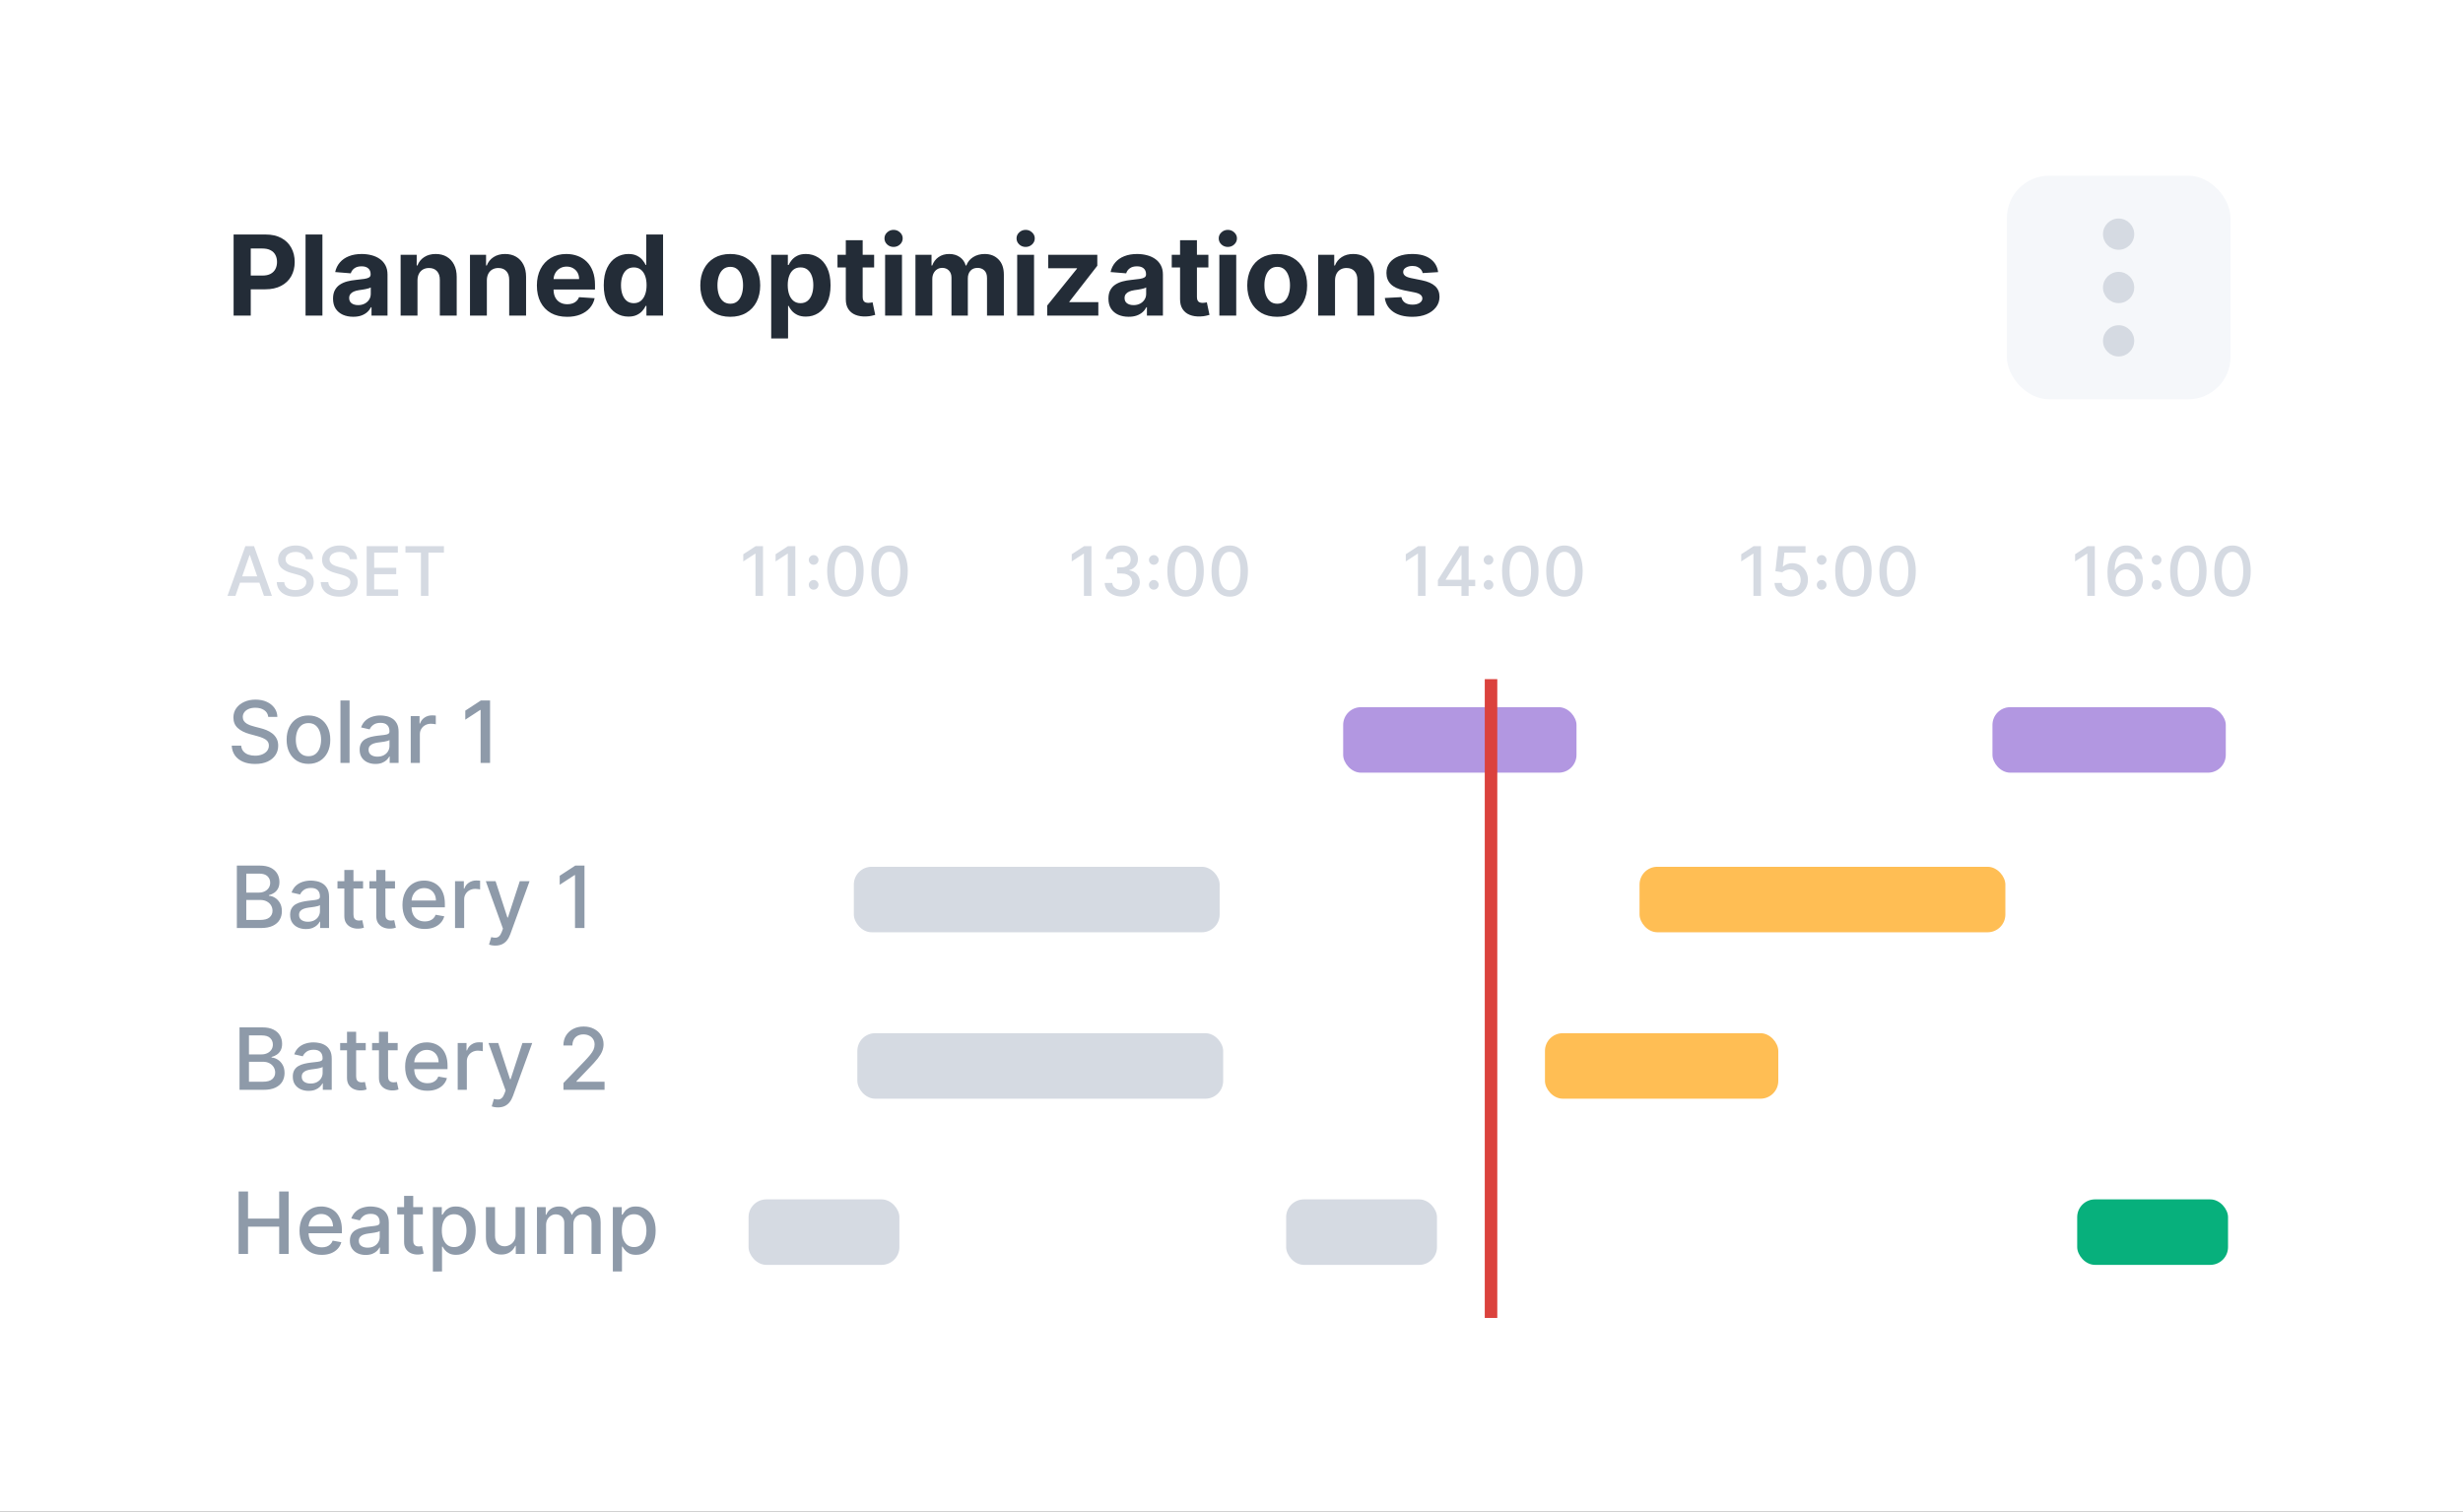
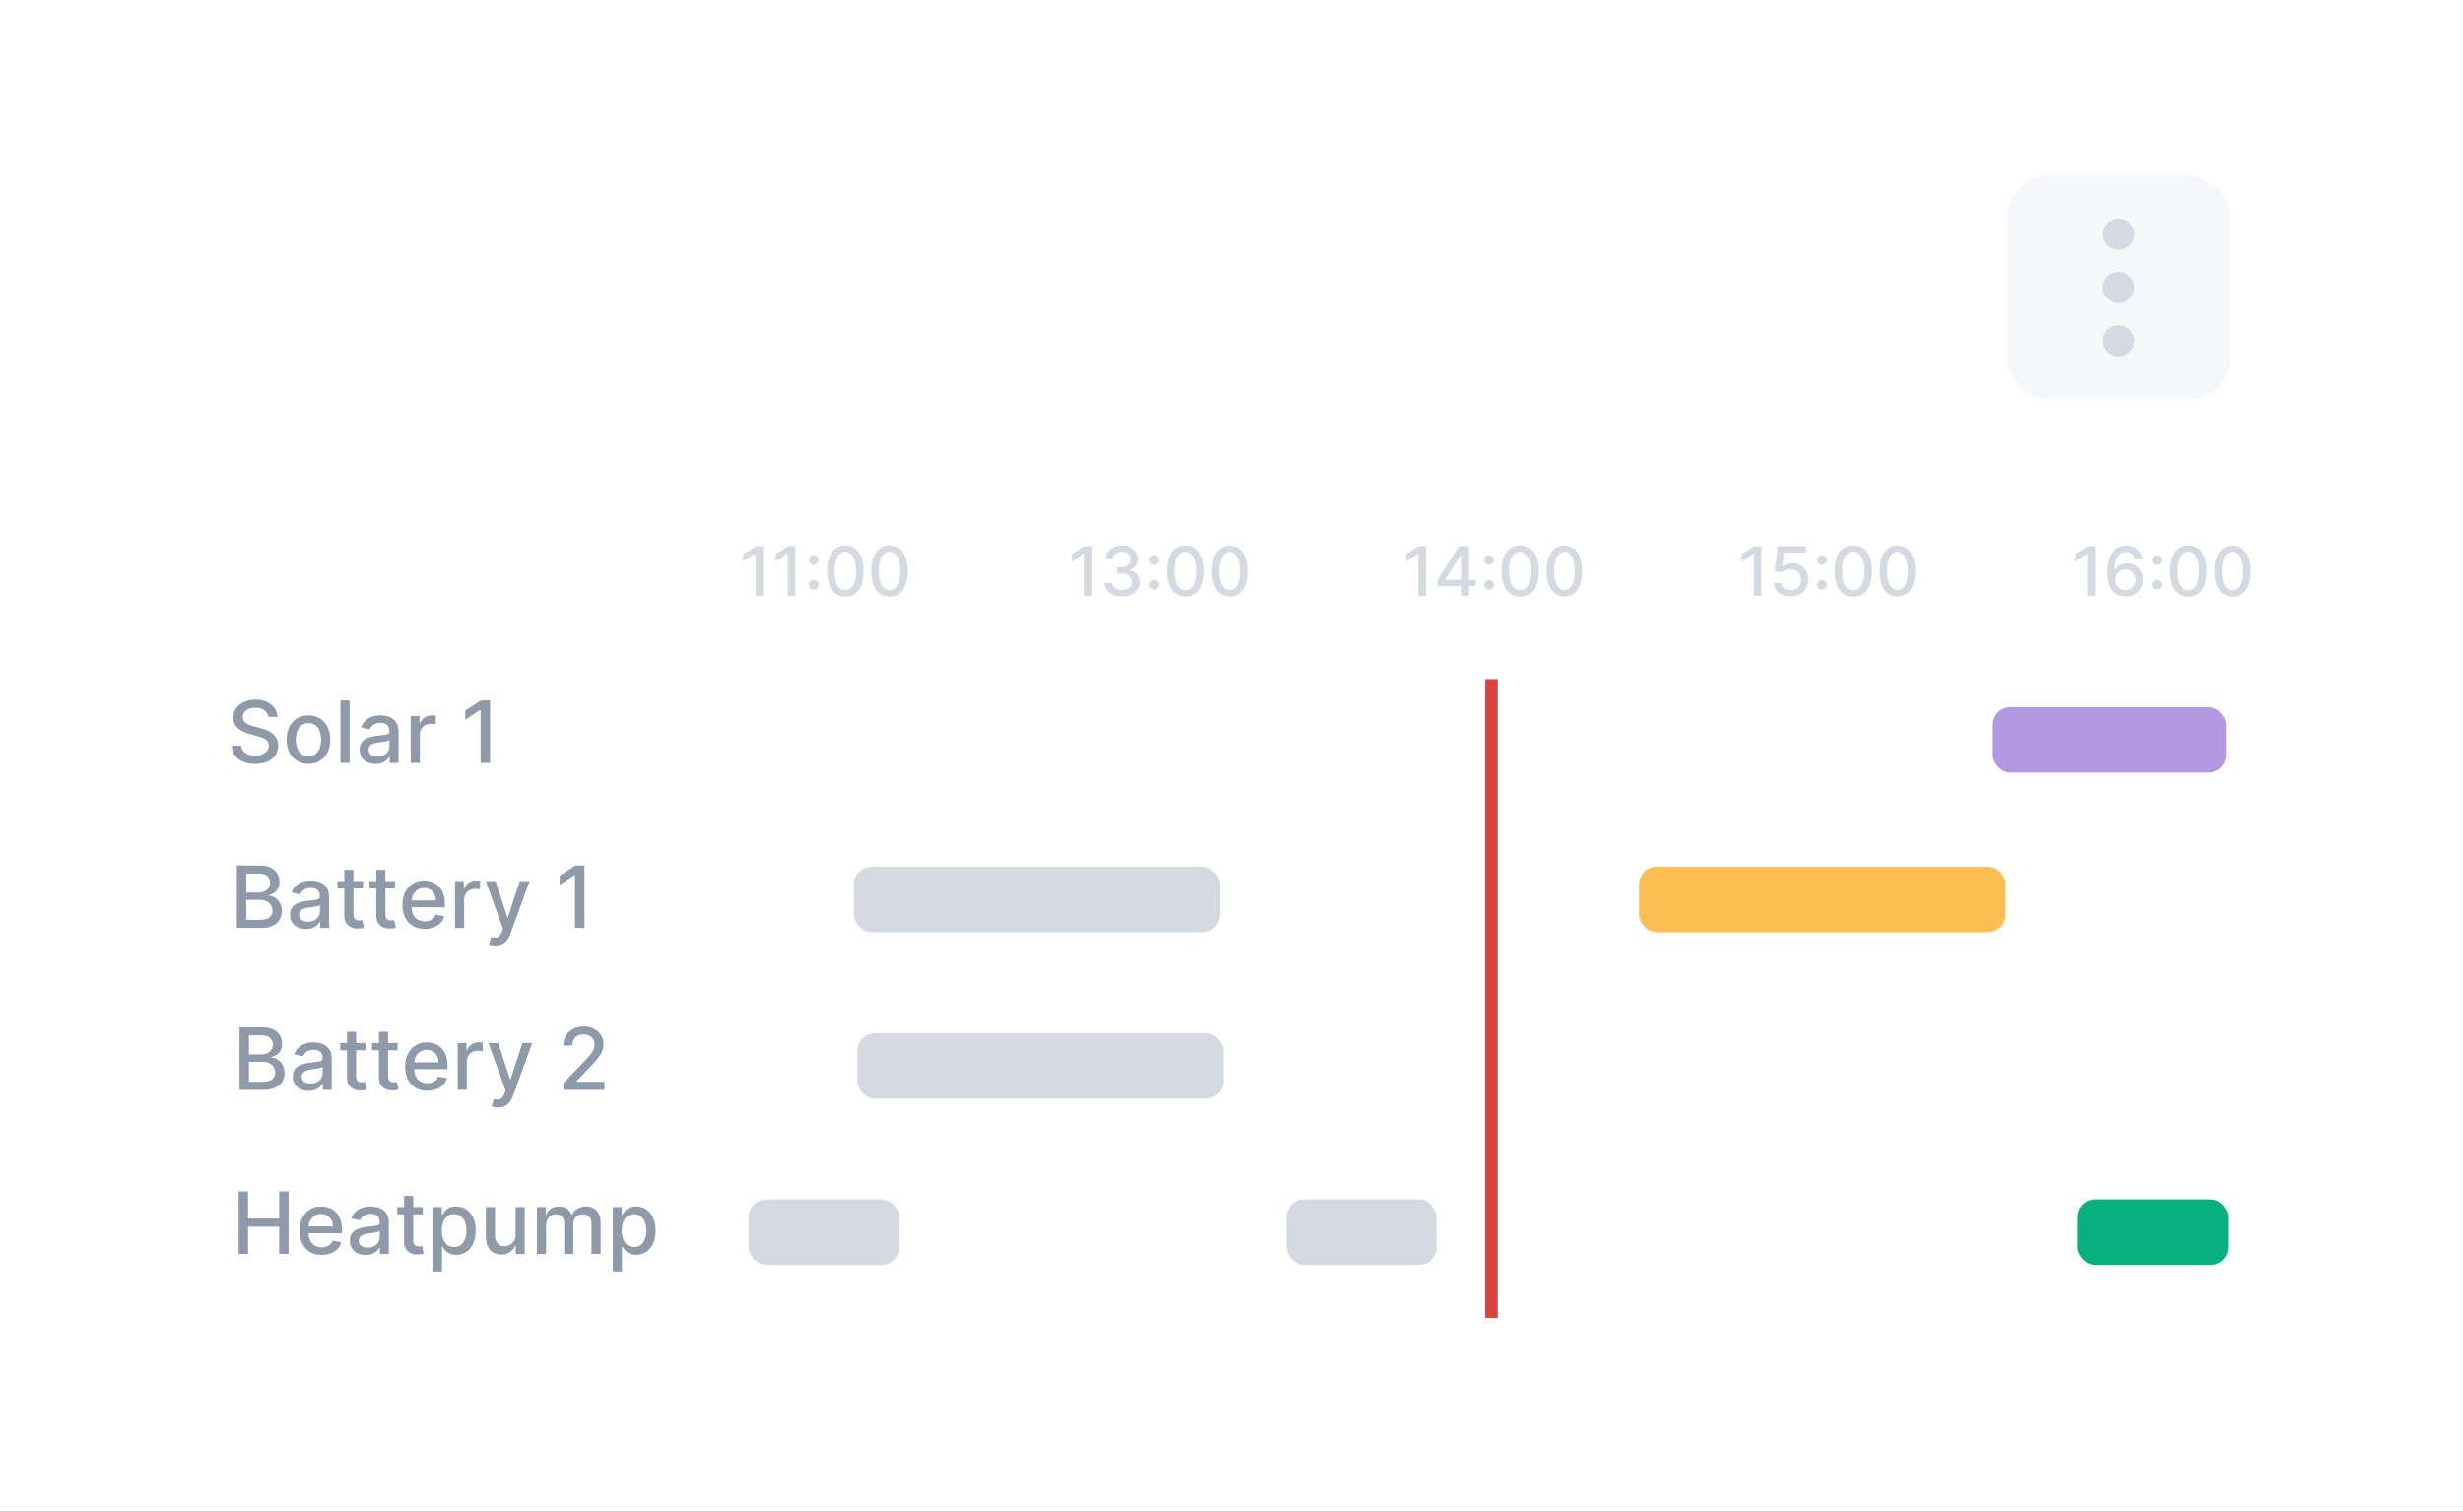
<svg xmlns="http://www.w3.org/2000/svg" width="295.01mm" height="181.1mm" version="1.1" viewBox="0 0 295.01 181.1">
  <rect x="0" y="0" width="295.01" height="181.1" fill="#333333" stroke="none" />
  <g transform="translate(-436.03 158.49)">
    <rect transform="rotate(90)" x="-158.49" y="-731.04" width="181.1" height="295.01" ry="0" fill="#fff" fill-opacity=".999" fill-rule="evenodd" stop-color="#000000" style="-inkscape-stroke:none;font-variation-settings:normal;paint-order:stroke markers fill" />
    <g stroke-width=".265">
-       <path d="m464.01-120.68v-9.717h3.834q1.106 0 1.884 0.422 0.778 0.418 1.186 1.163 0.413 0.74 0.413 1.708t-0.418 1.708-1.21 1.153q-0.788 0.413-1.907 0.413h-2.444v-1.647h2.111q0.593 0 0.977-0.204 0.389-0.209 0.579-0.574 0.195-0.37 0.195-0.849 0-0.484-0.195-0.845-0.19-0.365-0.579-0.565-0.389-0.204-0.987-0.204h-1.385v8.038zm10.638-9.717v9.717h-2.021v-9.717zm3.692 9.855q-0.698 0-1.243-0.242-0.546-0.247-0.864-0.726-0.313-0.484-0.313-1.205 0-0.607 0.223-1.02 0.223-0.413 0.607-0.664 0.384-0.251 0.873-0.38 0.493-0.128 1.034-0.18 0.636-0.066 1.025-0.123 0.389-0.062 0.565-0.18 0.176-0.119 0.176-0.351v-0.029q0-0.451-0.285-0.698-0.28-0.247-0.797-0.247-0.546 0-0.868 0.242-0.323 0.237-0.427 0.598l-1.869-0.152q0.142-0.664 0.56-1.148 0.418-0.489 1.077-0.75 0.664-0.266 1.537-0.266 0.607 0 1.163 0.142 0.56 0.142 0.992 0.441 0.437 0.299 0.688 0.769 0.251 0.465 0.251 1.115v4.916h-1.917v-1.011h-0.057q-0.176 0.342-0.47 0.603-0.294 0.256-0.707 0.403-0.413 0.142-0.954 0.142zm0.579-1.395q0.446 0 0.788-0.176 0.342-0.18 0.536-0.484 0.195-0.304 0.195-0.688v-0.773q-0.095 0.062-0.261 0.114-0.161 0.047-0.365 0.09-0.204 0.038-0.408 0.071-0.204 0.029-0.37 0.052-0.356 0.052-0.622 0.166-0.266 0.114-0.413 0.308-0.147 0.19-0.147 0.474 0 0.413 0.299 0.631 0.304 0.214 0.769 0.214zm7.117-2.956v4.213h-2.021v-7.288h1.926v1.286h0.085q0.242-0.636 0.811-1.006 0.569-0.375 1.381-0.375 0.759 0 1.324 0.332 0.565 0.332 0.878 0.949 0.313 0.612 0.313 1.461v4.641h-2.021v-4.28q5e-3 -0.669-0.342-1.044-0.346-0.38-0.954-0.38-0.408 0-0.721 0.176-0.308 0.176-0.484 0.512-0.171 0.332-0.176 0.802zm8.308 0v4.213h-2.021v-7.288h1.926v1.286h0.085q0.242-0.636 0.811-1.006 0.569-0.375 1.381-0.375 0.759 0 1.324 0.332 0.565 0.332 0.878 0.949 0.313 0.612 0.313 1.461v4.641h-2.021v-4.28q5e-3 -0.669-0.342-1.044-0.346-0.38-0.954-0.38-0.408 0-0.721 0.176-0.308 0.176-0.484 0.512-0.171 0.332-0.176 0.802zm9.608 4.356q-1.125 0-1.936-0.456-0.807-0.46-1.243-1.3-0.437-0.845-0.437-1.998 0-1.125 0.437-1.974 0.437-0.849 1.229-1.324 0.797-0.474 1.869-0.474 0.721 0 1.343 0.233 0.626 0.228 1.091 0.688 0.47 0.46 0.731 1.158 0.261 0.693 0.261 1.623v0.555h-6.154v-1.253h4.251q0-0.437-0.19-0.773-0.19-0.337-0.527-0.527-0.332-0.195-0.773-0.195-0.46 0-0.816 0.214-0.351 0.209-0.55 0.565-0.199 0.351-0.204 0.783v1.191q0 0.541 0.199 0.935 0.204 0.394 0.574 0.607t0.878 0.214q0.337 0 0.617-0.095t0.479-0.285q0.199-0.19 0.304-0.465l1.869 0.123q-0.142 0.674-0.584 1.177-0.437 0.498-1.129 0.778-0.688 0.275-1.589 0.275zm7.35-0.024q-0.83 0-1.504-0.427-0.669-0.432-1.063-1.267-0.389-0.84-0.389-2.059 0-1.253 0.403-2.083 0.403-0.835 1.072-1.248 0.674-0.418 1.476-0.418 0.612 0 1.02 0.209 0.413 0.204 0.664 0.512 0.256 0.304 0.389 0.598h0.062v-3.654h2.017v9.717h-1.993v-1.167h-0.085q-0.142 0.304-0.403 0.603-0.256 0.294-0.669 0.489-0.408 0.195-0.996 0.195zm0.641-1.609q0.489 0 0.826-0.266 0.342-0.27 0.522-0.754 0.185-0.484 0.185-1.134t-0.18-1.129q-0.18-0.479-0.522-0.74-0.342-0.261-0.83-0.261-0.498 0-0.84 0.27-0.342 0.27-0.517 0.75t-0.176 1.11q0 0.636 0.176 1.125 0.18 0.484 0.517 0.759 0.342 0.27 0.84 0.27zm11.554 1.632q-1.106 0-1.912-0.47-0.802-0.474-1.238-1.319-0.437-0.849-0.437-1.969 0-1.129 0.437-1.974 0.437-0.849 1.238-1.319 0.807-0.474 1.912-0.474t1.907 0.474q0.807 0.47 1.243 1.319 0.437 0.845 0.437 1.974 0 1.12-0.437 1.969-0.437 0.845-1.243 1.319-0.802 0.47-1.907 0.47zm9e-3 -1.566q0.503 0 0.84-0.285 0.337-0.289 0.508-0.788 0.176-0.498 0.176-1.134 0-0.636-0.176-1.134-0.171-0.498-0.508-0.788-0.337-0.289-0.84-0.289-0.508 0-0.854 0.289-0.342 0.289-0.517 0.788-0.171 0.498-0.171 1.134 0 0.636 0.171 1.134 0.176 0.498 0.517 0.788 0.346 0.285 0.854 0.285zm4.897 4.157v-10.021h1.993v1.224h0.09q0.133-0.294 0.384-0.598 0.256-0.308 0.664-0.512 0.413-0.209 1.025-0.209 0.797 0 1.471 0.418 0.674 0.413 1.077 1.248 0.403 0.83 0.403 2.083 0 1.219-0.394 2.059-0.389 0.835-1.063 1.267-0.669 0.427-1.499 0.427-0.588 0-1.001-0.195-0.408-0.195-0.669-0.489-0.261-0.299-0.399-0.603h-0.062v3.9zm1.979-6.377q0 0.65 0.18 1.134 0.18 0.484 0.522 0.754 0.342 0.266 0.83 0.266 0.493 0 0.835-0.27 0.342-0.275 0.517-0.759 0.18-0.489 0.18-1.125 0-0.631-0.176-1.11t-0.517-0.75-0.84-0.27q-0.493 0-0.835 0.261-0.337 0.261-0.517 0.74-0.18 0.479-0.18 1.129zm10.349-3.644v1.518h-4.389v-1.518zm-3.393-1.746h2.021v6.795q0 0.28 0.085 0.437 0.085 0.152 0.237 0.214 0.157 0.062 0.361 0.062 0.142 0 0.285-0.024 0.142-0.029 0.218-0.043l0.318 1.504q-0.152 0.047-0.427 0.109-0.275 0.066-0.669 0.081-0.731 0.029-1.281-0.195-0.546-0.223-0.849-0.693-0.304-0.47-0.299-1.186zm4.707 9.034v-7.288h2.021v7.288zm1.015-8.228q-0.451 0-0.773-0.299-0.318-0.304-0.318-0.726 0-0.418 0.318-0.716 0.323-0.304 0.773-0.304 0.451 0 0.769 0.304 0.323 0.299 0.323 0.716 0 0.422-0.323 0.726-0.318 0.299-0.769 0.299zm2.619 8.228v-7.288h1.926v1.286h0.085q0.228-0.641 0.759-1.011 0.531-0.37 1.272-0.37 0.75 0 1.276 0.375 0.527 0.37 0.702 1.006h0.076q0.223-0.626 0.807-1.001 0.588-0.38 1.39-0.38 1.02 0 1.656 0.65 0.641 0.645 0.641 1.831v4.902h-2.017v-4.503q0-0.607-0.323-0.911t-0.807-0.304q-0.55 0-0.859 0.351-0.308 0.346-0.308 0.916v4.451h-1.96v-4.546q0-0.536-0.308-0.854-0.304-0.318-0.802-0.318-0.337 0-0.607 0.171-0.266 0.166-0.422 0.47-0.157 0.299-0.157 0.702v4.375zm12.185 0v-7.288h2.021v7.288zm1.015-8.228q-0.451 0-0.773-0.299-0.318-0.304-0.318-0.726 0-0.418 0.318-0.716 0.323-0.304 0.773-0.304 0.451 0 0.769 0.304 0.323 0.299 0.323 0.716 0 0.422-0.323 0.726-0.318 0.299-0.769 0.299zm2.581 8.228v-1.205l3.568-4.418v-0.052h-3.445v-1.613h5.879v1.314l-3.35 4.308v0.052h3.473v1.613zm9.755 0.138q-0.698 0-1.243-0.242-0.546-0.247-0.864-0.726-0.313-0.484-0.313-1.205 0-0.607 0.223-1.02 0.223-0.413 0.607-0.664 0.384-0.251 0.873-0.38 0.493-0.128 1.034-0.18 0.636-0.066 1.025-0.123 0.389-0.062 0.565-0.18 0.176-0.119 0.176-0.351v-0.029q0-0.451-0.285-0.698-0.28-0.247-0.797-0.247-0.546 0-0.868 0.242-0.323 0.237-0.427 0.598l-1.869-0.152q0.142-0.664 0.56-1.148 0.418-0.489 1.077-0.75 0.664-0.266 1.537-0.266 0.607 0 1.163 0.142 0.56 0.142 0.992 0.441 0.437 0.299 0.688 0.769 0.251 0.465 0.251 1.115v4.916h-1.917v-1.011h-0.057q-0.176 0.342-0.47 0.603-0.294 0.256-0.707 0.403-0.413 0.142-0.954 0.142zm0.579-1.395q0.446 0 0.788-0.176 0.342-0.18 0.536-0.484 0.195-0.304 0.195-0.688v-0.773q-0.095 0.062-0.261 0.114-0.161 0.047-0.365 0.09-0.204 0.038-0.408 0.071-0.204 0.029-0.37 0.052-0.356 0.052-0.622 0.166t-0.413 0.308q-0.147 0.19-0.147 0.474 0 0.413 0.299 0.631 0.304 0.214 0.769 0.214zm8.973-6.031v1.518h-4.389v-1.518zm-3.393-1.746h2.021v6.795q0 0.28 0.085 0.437 0.085 0.152 0.237 0.214 0.157 0.062 0.361 0.062 0.142 0 0.285-0.024 0.142-0.029 0.218-0.043l0.318 1.504q-0.152 0.047-0.427 0.109-0.275 0.066-0.669 0.081-0.731 0.029-1.281-0.195-0.546-0.223-0.849-0.693-0.304-0.47-0.299-1.186zm4.707 9.034v-7.288h2.021v7.288zm1.015-8.228q-0.451 0-0.773-0.299-0.318-0.304-0.318-0.726 0-0.418 0.318-0.716 0.323-0.304 0.773-0.304 0.451 0 0.769 0.304 0.323 0.299 0.323 0.716 0 0.422-0.323 0.726-0.318 0.299-0.769 0.299zm5.912 8.37q-1.106 0-1.912-0.47-0.802-0.474-1.238-1.319-0.437-0.849-0.437-1.969 0-1.129 0.437-1.974 0.437-0.849 1.238-1.319 0.807-0.474 1.912-0.474 1.106 0 1.907 0.474 0.807 0.47 1.243 1.319 0.437 0.845 0.437 1.974 0 1.12-0.437 1.969-0.437 0.845-1.243 1.319-0.802 0.47-1.907 0.47zm9e-3 -1.566q0.503 0 0.84-0.285 0.337-0.289 0.508-0.788 0.176-0.498 0.176-1.134 0-0.636-0.176-1.134-0.171-0.498-0.508-0.788t-0.84-0.289q-0.508 0-0.854 0.289-0.342 0.289-0.517 0.788-0.171 0.498-0.171 1.134 0 0.636 0.171 1.134 0.176 0.498 0.517 0.788 0.346 0.285 0.854 0.285zm6.918-2.79v4.213h-2.021v-7.288h1.926v1.286h0.085q0.242-0.636 0.811-1.006 0.569-0.375 1.381-0.375 0.759 0 1.324 0.332 0.565 0.332 0.878 0.949 0.313 0.612 0.313 1.461v4.641h-2.02v-4.28q5e-3 -0.669-0.342-1.044-0.346-0.38-0.954-0.38-0.408 0-0.721 0.176-0.308 0.176-0.484 0.512-0.171 0.332-0.176 0.802zm12.351-0.996-1.851 0.114q-0.047-0.237-0.204-0.427-0.157-0.195-0.413-0.308-0.251-0.119-0.603-0.119-0.47 0-0.792 0.199-0.323 0.195-0.323 0.522 0 0.261 0.209 0.441 0.209 0.18 0.716 0.289l1.319 0.266q1.063 0.218 1.585 0.702t0.522 1.272q0 0.716-0.422 1.257-0.418 0.541-1.148 0.845-0.726 0.299-1.675 0.299-1.447 0-2.306-0.603-0.854-0.607-1.001-1.651l1.988-0.104q0.09 0.441 0.437 0.674 0.346 0.228 0.887 0.228 0.531 0 0.854-0.204 0.327-0.209 0.332-0.536-5e-3 -0.275-0.233-0.451-0.228-0.18-0.702-0.275l-1.262-0.251q-1.068-0.214-1.589-0.74-0.517-0.527-0.517-1.343 0-0.702 0.38-1.21 0.384-0.508 1.077-0.783 0.698-0.275 1.632-0.275 1.381 0 2.173 0.584 0.797 0.584 0.93 1.589z" fill="#232c37" aria-label="Planned optimizations" />
      <path d="m468.16-72.61q-0.059-0.519-0.482-0.804-0.424-0.289-1.067-0.289-0.46 0-0.796 0.146-0.336 0.142-0.522 0.395-0.183 0.248-0.183 0.566 0 0.267 0.124 0.46 0.128 0.194 0.332 0.325 0.208 0.128 0.446 0.216 0.237 0.084 0.457 0.139l0.731 0.19q0.358 0.088 0.734 0.237 0.376 0.15 0.698 0.395 0.322 0.245 0.519 0.606 0.201 0.362 0.201 0.866 0 0.636-0.329 1.129-0.325 0.493-0.946 0.778-0.617 0.285-1.494 0.285-0.84 0-1.454-0.267-0.614-0.267-0.961-0.756-0.347-0.493-0.384-1.169h1.133q0.033 0.406 0.263 0.676 0.234 0.267 0.596 0.398 0.365 0.128 0.8 0.128 0.479 0 0.851-0.15 0.376-0.153 0.592-0.424 0.216-0.274 0.216-0.639 0-0.332-0.19-0.544-0.186-0.212-0.508-0.351-0.318-0.139-0.72-0.245l-0.884-0.241q-0.899-0.245-1.425-0.72-0.522-0.475-0.522-1.257 0-0.647 0.351-1.129 0.351-0.482 0.95-0.749 0.599-0.27 1.352-0.27 0.76 0 1.341 0.267 0.585 0.267 0.921 0.734 0.336 0.464 0.351 1.067zm4.815 5.63q-0.789 0-1.377-0.362-0.588-0.362-0.913-1.012-0.325-0.65-0.325-1.52 0-0.873 0.325-1.527 0.325-0.654 0.913-1.016 0.588-0.362 1.377-0.362 0.789 0 1.377 0.362 0.588 0.362 0.913 1.016 0.325 0.654 0.325 1.527 0 0.87-0.325 1.52-0.325 0.65-0.913 1.012-0.588 0.362-1.377 0.362zm4e-3 -0.917q0.511 0 0.848-0.27t0.497-0.72q0.164-0.449 0.164-0.99 0-0.537-0.164-0.986-0.161-0.453-0.497-0.727t-0.848-0.274q-0.515 0-0.855 0.274-0.336 0.274-0.501 0.727-0.161 0.449-0.161 0.986 0 0.541 0.161 0.99 0.164 0.449 0.501 0.72 0.34 0.27 0.855 0.27zm4.921-6.678v7.482h-1.092v-7.482zm3.102 7.606q-0.533 0-0.964-0.197-0.431-0.201-0.683-0.581-0.248-0.38-0.248-0.932 0-0.475 0.183-0.782 0.183-0.307 0.493-0.486 0.311-0.179 0.694-0.27 0.384-0.091 0.782-0.139 0.504-0.058 0.818-0.095 0.314-0.04 0.457-0.128 0.142-0.088 0.142-0.285v-0.026q0-0.479-0.27-0.742-0.267-0.263-0.796-0.263-0.552 0-0.87 0.245-0.314 0.241-0.435 0.537l-1.027-0.234q0.183-0.511 0.533-0.826 0.354-0.318 0.815-0.46 0.46-0.146 0.968-0.146 0.336 0 0.712 0.08 0.38 0.077 0.709 0.285 0.332 0.208 0.544 0.596 0.212 0.384 0.212 0.997v3.726h-1.067v-0.767h-0.044q-0.106 0.212-0.318 0.416-0.212 0.205-0.544 0.34-0.332 0.135-0.796 0.135zm0.237-0.877q0.453 0 0.775-0.179 0.325-0.179 0.493-0.468 0.172-0.292 0.172-0.625v-0.723q-0.059 0.058-0.227 0.11-0.164 0.047-0.376 0.084-0.212 0.033-0.413 0.062-0.201 0.026-0.336 0.044-0.318 0.04-0.581 0.135-0.259 0.095-0.416 0.274-0.153 0.175-0.153 0.468 0 0.406 0.3 0.614 0.3 0.205 0.764 0.205zm3.986 0.753v-5.612h1.056v0.891h0.058q0.153-0.453 0.541-0.712 0.391-0.263 0.884-0.263 0.102 0 0.241 0.007 0.142 0.007 0.223 0.018v1.045q-0.066-0.018-0.234-0.04-0.168-0.026-0.336-0.026-0.387 0-0.69 0.164-0.3 0.161-0.475 0.449-0.175 0.285-0.175 0.65v3.427zm9.502-7.482v7.482h-1.133v-6.35h-0.044l-1.79 1.169v-1.081l1.867-1.22z" fill="#8e9aa9" aria-label="Solar 1" />
      <path d="m464.72-27.929v-7.482h2.74q0.796 0 1.319 0.263 0.522 0.259 0.782 0.705 0.259 0.442 0.259 0.997 0 0.468-0.172 0.789-0.172 0.318-0.46 0.511-0.285 0.19-0.628 0.278v0.073q0.373 0.018 0.727 0.241 0.358 0.219 0.592 0.625 0.234 0.406 0.234 0.986 0 0.574-0.27 1.03-0.267 0.453-0.826 0.72-0.559 0.263-1.429 0.263zm1.129-0.968h1.629q0.811 0 1.162-0.314 0.351-0.314 0.351-0.785 0-0.354-0.179-0.65-0.179-0.296-0.511-0.471-0.329-0.175-0.782-0.175h-1.67zm0-3.277h1.512q0.38 0 0.683-0.146 0.307-0.146 0.486-0.409 0.183-0.267 0.183-0.628 0-0.464-0.325-0.778t-0.997-0.314h-1.542zm7.146 4.369q-0.533 0-0.964-0.197-0.431-0.201-0.683-0.581-0.248-0.38-0.248-0.932 0-0.475 0.183-0.782 0.183-0.307 0.493-0.486 0.311-0.179 0.694-0.27 0.384-0.091 0.782-0.139 0.504-0.058 0.818-0.095 0.314-0.04 0.457-0.128 0.142-0.088 0.142-0.285v-0.026q0-0.479-0.27-0.742-0.267-0.263-0.796-0.263-0.552 0-0.87 0.245-0.314 0.241-0.435 0.537l-1.027-0.234q0.183-0.511 0.533-0.826 0.354-0.318 0.815-0.46 0.46-0.146 0.968-0.146 0.336 0 0.712 0.08 0.38 0.077 0.709 0.285 0.332 0.208 0.544 0.596 0.212 0.384 0.212 0.997v3.726h-1.067v-0.767h-0.044q-0.106 0.212-0.318 0.416-0.212 0.205-0.544 0.34-0.332 0.135-0.796 0.135zm0.237-0.877q0.453 0 0.775-0.179 0.325-0.179 0.493-0.468 0.172-0.292 0.172-0.625v-0.723q-0.059 0.058-0.227 0.11-0.164 0.047-0.376 0.084-0.212 0.033-0.413 0.062-0.201 0.026-0.336 0.044-0.318 0.04-0.581 0.135-0.259 0.095-0.416 0.274-0.153 0.175-0.153 0.468 0 0.406 0.3 0.614 0.3 0.205 0.764 0.205zm6.605-4.859v0.877h-3.065v-0.877zm-2.243-1.344h1.092v5.308q0 0.318 0.095 0.479 0.095 0.157 0.245 0.216 0.153 0.055 0.332 0.055 0.132 0 0.23-0.018 0.099-0.018 0.153-0.029l0.197 0.902q-0.095 0.037-0.27 0.073-0.175 0.04-0.438 0.044-0.431 0.007-0.804-0.153-0.373-0.161-0.603-0.497-0.23-0.336-0.23-0.844zm6.068 1.344v0.877h-3.065v-0.877zm-2.243-1.344h1.092v5.308q0 0.318 0.095 0.479 0.095 0.157 0.245 0.216 0.153 0.055 0.332 0.055 0.132 0 0.23-0.018 0.099-0.018 0.153-0.029l0.197 0.902q-0.095 0.037-0.27 0.073-0.175 0.04-0.438 0.044-0.431 0.007-0.804-0.153-0.373-0.161-0.603-0.497-0.23-0.336-0.23-0.844zm5.809 7.069q-0.829 0-1.429-0.354-0.596-0.358-0.921-1.005-0.322-0.65-0.322-1.524 0-0.862 0.322-1.52 0.325-0.658 0.906-1.027 0.585-0.369 1.366-0.369 0.475 0 0.921 0.157t0.8 0.493q0.354 0.336 0.559 0.873 0.205 0.533 0.205 1.297v0.387h-4.461v-0.818h3.39q0-0.431-0.175-0.764-0.175-0.336-0.493-0.53-0.314-0.194-0.738-0.194-0.46 0-0.804 0.227-0.34 0.223-0.526 0.585-0.183 0.358-0.183 0.778v0.639q0 0.563 0.197 0.957 0.201 0.395 0.559 0.603 0.358 0.205 0.837 0.205 0.311 0 0.566-0.088 0.256-0.091 0.442-0.27 0.186-0.179 0.285-0.442l1.034 0.186q-0.124 0.457-0.446 0.8-0.318 0.34-0.8 0.53-0.479 0.186-1.092 0.186zm3.624-0.113v-5.612h1.056v0.891h0.059q0.153-0.453 0.541-0.712 0.391-0.263 0.884-0.263 0.102 0 0.241 0.007 0.142 0.007 0.223 0.018v1.045q-0.066-0.018-0.234-0.04-0.168-0.026-0.336-0.026-0.387 0-0.69 0.164-0.3 0.161-0.475 0.449-0.175 0.285-0.175 0.65v3.427zm4.819 2.104q-0.245 0-0.446-0.04-0.201-0.037-0.3-0.08l0.263-0.895q0.3 0.08 0.533 0.069 0.234-0.011 0.413-0.175 0.183-0.164 0.321-0.537l0.135-0.373-2.053-5.685h1.169l1.421 4.355h0.058l1.421-4.355h1.173l-2.313 6.361q-0.161 0.438-0.409 0.742-0.248 0.307-0.592 0.46-0.343 0.153-0.796 0.153zm7.848-2.104v-0.818l2.532-2.623q0.406-0.427 0.669-0.749 0.267-0.325 0.398-0.617t0.132-0.621q0-0.373-0.175-0.643-0.175-0.274-0.479-0.42-0.303-0.15-0.683-0.15-0.402 0-0.701 0.164-0.3 0.164-0.46 0.464-0.161 0.3-0.161 0.701h-1.078q0-0.683 0.314-1.195 0.314-0.511 0.862-0.793 0.548-0.285 1.246-0.285 0.705 0 1.242 0.281 0.541 0.278 0.844 0.76 0.303 0.479 0.303 1.081 0 0.416-0.157 0.815-0.153 0.398-0.537 0.888-0.384 0.486-1.067 1.18l-1.487 1.556v0.055h3.368v0.968z" fill="#8e9aa9" aria-label="Battery 2" />
    </g>
    <g fill="#d5dae2" stroke-width=".265">
      <path d="m527.42-93.062v5.955h-0.901v-5.054h-0.035l-1.425 0.93v-0.861l1.486-0.971zm3.87 0v5.955h-0.901v-5.054h-0.035l-1.425 0.93v-0.861l1.486-0.971zm2.195 5.217q-0.238 0-0.41-0.169-0.172-0.172-0.172-0.413 0-0.238 0.172-0.407 0.172-0.172 0.41-0.172t0.41 0.172q0.172 0.169 0.172 0.407 0 0.16-0.081 0.294-0.079 0.131-0.209 0.209t-0.291 0.079zm0-2.983q-0.238 0-0.41-0.169-0.172-0.172-0.172-0.413 0-0.238 0.172-0.407 0.172-0.172 0.41-0.172t0.41 0.172q0.172 0.169 0.172 0.407 0 0.16-0.081 0.294-0.079 0.131-0.209 0.209t-0.291 0.079zm3.806 3.821q-0.689-0.003-1.178-0.363-0.489-0.361-0.747-1.05-0.259-0.689-0.259-1.66 0-0.968 0.259-1.655 0.262-0.686 0.75-1.047 0.491-0.361 1.175-0.361t1.172 0.363q0.489 0.361 0.747 1.047 0.262 0.683 0.262 1.652 0 0.974-0.259 1.663-0.259 0.686-0.747 1.05-0.489 0.361-1.175 0.361zm0-0.776q0.605 0 0.945-0.59 0.343-0.59 0.343-1.707 0-0.741-0.157-1.253-0.154-0.515-0.445-0.779-0.288-0.268-0.686-0.268-0.602 0-0.945 0.593t-0.346 1.707q0 0.744 0.154 1.259 0.157 0.512 0.445 0.776 0.288 0.262 0.692 0.262zm5.289 0.776q-0.689-0.003-1.178-0.363-0.489-0.361-0.747-1.05-0.259-0.689-0.259-1.66 0-0.968 0.259-1.655 0.262-0.686 0.75-1.047 0.491-0.361 1.175-0.361 0.683 0 1.172 0.363 0.489 0.361 0.747 1.047 0.262 0.683 0.262 1.652 0 0.974-0.259 1.663-0.259 0.686-0.747 1.05-0.489 0.361-1.175 0.361zm0-0.776q0.605 0 0.945-0.59 0.343-0.59 0.343-1.707 0-0.741-0.157-1.253-0.154-0.515-0.445-0.779-0.288-0.268-0.686-0.268-0.602 0-0.945 0.593t-0.346 1.707q0 0.744 0.154 1.259 0.157 0.512 0.445 0.776 0.288 0.262 0.692 0.262z" aria-label="11:00" />
-       <path d="m464.23-87.107h-0.954l2.143-5.955h1.038l2.143 5.955h-0.954l-1.684-4.873h-0.046zm0.16-2.332h3.094v0.756h-3.094zm8.27-2.059q-0.046-0.413-0.384-0.64-0.337-0.23-0.849-0.23-0.366 0-0.634 0.116-0.268 0.113-0.416 0.314-0.145 0.198-0.145 0.451 0 0.212 0.099 0.366 0.102 0.154 0.265 0.259 0.166 0.102 0.355 0.172 0.189 0.067 0.363 0.111l0.582 0.151q0.285 0.07 0.584 0.189 0.299 0.119 0.555 0.314 0.256 0.195 0.413 0.483 0.16 0.288 0.16 0.689 0 0.506-0.262 0.899-0.259 0.393-0.753 0.619-0.491 0.227-1.189 0.227-0.669 0-1.157-0.212t-0.765-0.602q-0.276-0.393-0.305-0.93h0.901q0.026 0.323 0.209 0.538 0.186 0.212 0.474 0.317 0.291 0.102 0.637 0.102 0.381 0 0.678-0.119 0.299-0.122 0.471-0.337 0.172-0.218 0.172-0.509 0-0.265-0.151-0.433-0.148-0.169-0.404-0.279-0.253-0.111-0.573-0.195l-0.704-0.192q-0.715-0.195-1.134-0.573-0.416-0.378-0.416-1 0-0.515 0.279-0.899 0.279-0.384 0.756-0.596 0.477-0.215 1.076-0.215 0.605 0 1.067 0.212 0.465 0.212 0.733 0.584 0.268 0.369 0.279 0.849zm5.269 0q-0.046-0.413-0.384-0.64-0.337-0.23-0.849-0.23-0.366 0-0.634 0.116-0.268 0.113-0.416 0.314-0.145 0.198-0.145 0.451 0 0.212 0.099 0.366 0.102 0.154 0.265 0.259 0.166 0.102 0.355 0.172 0.189 0.067 0.363 0.111l0.582 0.151q0.285 0.07 0.584 0.189 0.299 0.119 0.555 0.314 0.256 0.195 0.413 0.483 0.16 0.288 0.16 0.689 0 0.506-0.262 0.899-0.259 0.393-0.753 0.619-0.491 0.227-1.189 0.227-0.669 0-1.157-0.212t-0.765-0.602q-0.276-0.393-0.305-0.93h0.901q0.026 0.323 0.209 0.538 0.186 0.212 0.474 0.317 0.291 0.102 0.637 0.102 0.381 0 0.678-0.119 0.3-0.122 0.471-0.337 0.172-0.218 0.172-0.509 0-0.265-0.151-0.433-0.148-0.169-0.404-0.279-0.253-0.111-0.573-0.195l-0.704-0.192q-0.715-0.195-1.134-0.573-0.416-0.378-0.416-1 0-0.515 0.279-0.899 0.279-0.384 0.756-0.596 0.477-0.215 1.076-0.215 0.605 0 1.067 0.212 0.465 0.212 0.733 0.584 0.268 0.369 0.279 0.849zm2.021 4.391v-5.955h3.734v0.773h-2.835v1.815h2.64v0.771h-2.64v1.823h2.87v0.773zm4.644-5.182v-0.773h4.609v0.773h-1.858v5.182h-0.896v-5.182z" aria-label="ASSET" />
      <path d="m566.76-93.062v5.955h-0.901v-5.054h-0.035l-1.425 0.93v-0.861l1.486-0.971zm3.684 6.037q-0.599 0-1.07-0.206-0.468-0.206-0.741-0.573-0.27-0.369-0.291-0.855h0.913q0.018 0.265 0.177 0.459 0.163 0.192 0.425 0.297 0.262 0.105 0.582 0.105 0.352 0 0.622-0.122 0.273-0.122 0.427-0.34 0.154-0.221 0.154-0.509 0-0.299-0.154-0.526-0.151-0.23-0.445-0.361-0.291-0.131-0.704-0.131h-0.503v-0.733h0.503q0.331 0 0.582-0.119 0.253-0.119 0.395-0.331 0.142-0.215 0.142-0.503 0-0.276-0.125-0.48-0.122-0.206-0.349-0.323-0.224-0.116-0.529-0.116-0.291 0-0.544 0.108-0.25 0.105-0.407 0.302-0.157 0.195-0.169 0.468h-0.869q0.015-0.483 0.285-0.849 0.273-0.366 0.721-0.573 0.448-0.206 0.994-0.206 0.573 0 0.989 0.224 0.419 0.221 0.646 0.59 0.23 0.369 0.227 0.808 3e-3 0.5-0.279 0.849-0.279 0.349-0.744 0.468v0.047q0.593 0.09 0.919 0.471 0.329 0.381 0.326 0.945 3e-3 0.491-0.273 0.881-0.273 0.39-0.747 0.614-0.474 0.221-1.085 0.221zm3.786-0.82q-0.238 0-0.41-0.169-0.172-0.172-0.172-0.413 0-0.238 0.172-0.407 0.172-0.172 0.41-0.172t0.41 0.172q0.172 0.169 0.172 0.407 0 0.16-0.081 0.294-0.079 0.131-0.209 0.209-0.131 0.079-0.291 0.079zm0-2.983q-0.238 0-0.41-0.169-0.172-0.172-0.172-0.413 0-0.238 0.172-0.407 0.172-0.172 0.41-0.172t0.41 0.172q0.172 0.169 0.172 0.407 0 0.16-0.081 0.294-0.079 0.131-0.209 0.209-0.131 0.079-0.291 0.079zm3.806 3.821q-0.689-0.003-1.178-0.363-0.489-0.361-0.747-1.05-0.259-0.689-0.259-1.66 0-0.968 0.259-1.655 0.262-0.686 0.75-1.047 0.491-0.361 1.175-0.361 0.683 0 1.172 0.363 0.488 0.361 0.747 1.047 0.262 0.683 0.262 1.652 0 0.974-0.259 1.663-0.259 0.686-0.747 1.05-0.489 0.361-1.175 0.361zm0-0.776q0.605 0 0.945-0.59 0.343-0.59 0.343-1.707 0-0.741-0.157-1.253-0.154-0.515-0.445-0.779-0.288-0.268-0.686-0.268-0.602 0-0.945 0.593t-0.346 1.707q0 0.744 0.154 1.259 0.157 0.512 0.445 0.776 0.288 0.262 0.692 0.262zm5.289 0.776q-0.689-0.003-1.178-0.363-0.489-0.361-0.747-1.05-0.259-0.689-0.259-1.66 0-0.968 0.259-1.655 0.262-0.686 0.75-1.047 0.491-0.361 1.175-0.361t1.172 0.363q0.489 0.361 0.747 1.047 0.262 0.683 0.262 1.652 0 0.974-0.259 1.663-0.259 0.686-0.747 1.05-0.489 0.361-1.175 0.361zm0-0.776q0.605 0 0.945-0.59 0.343-0.59 0.343-1.707 0-0.741-0.157-1.253-0.154-0.515-0.445-0.779-0.288-0.268-0.686-0.268-0.602 0-0.945 0.593t-0.346 1.707q0 0.744 0.154 1.259 0.157 0.512 0.445 0.776 0.288 0.262 0.692 0.262z" aria-label="13:00" />
      <path d="m606.77-93.062v5.955h-0.901v-5.054h-0.035l-1.425 0.93v-0.861l1.486-0.971zm1.486 4.792v-0.727l2.573-4.065h0.573v1.07h-0.363l-1.841 2.914v0.047h3.527v0.762zm2.824 1.163v-1.384l6e-3 -0.331v-4.24h0.852v5.955zm3.242-0.739q-0.238 0-0.41-0.169-0.172-0.172-0.172-0.413 0-0.238 0.172-0.407 0.172-0.172 0.41-0.172t0.41 0.172q0.172 0.169 0.172 0.407 0 0.16-0.081 0.294-0.079 0.131-0.209 0.209-0.131 0.079-0.291 0.079zm0-2.983q-0.238 0-0.41-0.169-0.172-0.172-0.172-0.413 0-0.238 0.172-0.407 0.172-0.172 0.41-0.172t0.41 0.172q0.172 0.169 0.172 0.407 0 0.16-0.081 0.294-0.079 0.131-0.209 0.209-0.131 0.079-0.291 0.079zm3.806 3.821q-0.689-0.003-1.178-0.363-0.489-0.361-0.747-1.05-0.259-0.689-0.259-1.66 0-0.968 0.259-1.655 0.262-0.686 0.75-1.047 0.491-0.361 1.175-0.361 0.683 0 1.172 0.363 0.489 0.361 0.747 1.047 0.262 0.683 0.262 1.652 0 0.974-0.259 1.663-0.259 0.686-0.747 1.05-0.489 0.361-1.175 0.361zm0-0.776q0.605 0 0.945-0.59 0.343-0.59 0.343-1.707 0-0.741-0.157-1.253-0.154-0.515-0.445-0.779-0.288-0.268-0.686-0.268-0.602 0-0.945 0.593t-0.346 1.707q0 0.744 0.154 1.259 0.157 0.512 0.445 0.776 0.288 0.262 0.692 0.262zm5.289 0.776q-0.689-0.003-1.178-0.363-0.489-0.361-0.747-1.05-0.259-0.689-0.259-1.66 0-0.968 0.259-1.655 0.262-0.686 0.75-1.047 0.491-0.361 1.175-0.361t1.172 0.363q0.489 0.361 0.747 1.047 0.262 0.683 0.262 1.652 0 0.974-0.259 1.663-0.259 0.686-0.747 1.05-0.489 0.361-1.175 0.361zm0-0.776q0.605 0 0.945-0.59 0.343-0.59 0.343-1.707 0-0.741-0.157-1.253-0.154-0.515-0.445-0.779-0.288-0.268-0.686-0.268-0.602 0-0.945 0.593t-0.346 1.707q0 0.744 0.154 1.259 0.157 0.512 0.445 0.776 0.288 0.262 0.692 0.262z" aria-label="14:00" />
      <path d="m646.95-93.062v5.955h-0.901v-5.054h-0.035l-1.425 0.93v-0.861l1.486-0.971zm3.577 6.037q-0.547 0-0.983-0.209-0.433-0.212-0.692-0.582t-0.276-0.843h0.872q0.032 0.384 0.34 0.631 0.308 0.247 0.739 0.247 0.343 0 0.608-0.157 0.268-0.16 0.419-0.439 0.154-0.279 0.154-0.637 0-0.363-0.157-0.648t-0.433-0.448q-0.273-0.163-0.628-0.166-0.27 0-0.544 0.093t-0.442 0.244l-0.823-0.122 0.334-3.001h3.274v0.771h-2.527l-0.189 1.666h0.035q0.174-0.169 0.462-0.282 0.291-0.113 0.622-0.113 0.544 0 0.968 0.259 0.427 0.259 0.672 0.707 0.247 0.445 0.244 1.024 3e-3 0.579-0.262 1.032-0.262 0.454-0.727 0.715-0.462 0.259-1.061 0.259zm3.696-0.82q-0.238 0-0.41-0.169-0.172-0.172-0.172-0.413 0-0.238 0.172-0.407 0.172-0.172 0.41-0.172t0.41 0.172q0.172 0.169 0.172 0.407 0 0.16-0.081 0.294-0.079 0.131-0.209 0.209-0.131 0.079-0.291 0.079zm0-2.983q-0.238 0-0.41-0.169-0.172-0.172-0.172-0.413 0-0.238 0.172-0.407 0.172-0.172 0.41-0.172t0.41 0.172q0.172 0.169 0.172 0.407 0 0.16-0.081 0.294-0.079 0.131-0.209 0.209-0.131 0.079-0.291 0.079zm3.806 3.821q-0.689-0.003-1.178-0.363-0.489-0.361-0.747-1.05-0.259-0.689-0.259-1.66 0-0.968 0.259-1.655 0.262-0.686 0.75-1.047 0.491-0.361 1.175-0.361 0.683 0 1.172 0.363 0.489 0.361 0.747 1.047 0.262 0.683 0.262 1.652 0 0.974-0.259 1.663-0.259 0.686-0.747 1.05-0.489 0.361-1.175 0.361zm0-0.776q0.605 0 0.945-0.59 0.343-0.59 0.343-1.707 0-0.741-0.157-1.253-0.154-0.515-0.445-0.779-0.288-0.268-0.686-0.268-0.602 0-0.945 0.593t-0.346 1.707q0 0.744 0.154 1.259 0.157 0.512 0.445 0.776 0.288 0.262 0.692 0.262zm5.289 0.776q-0.689-0.003-1.178-0.363-0.489-0.361-0.747-1.05-0.259-0.689-0.259-1.66 0-0.968 0.259-1.655 0.262-0.686 0.75-1.047 0.491-0.361 1.175-0.361t1.172 0.363q0.489 0.361 0.747 1.047 0.262 0.683 0.262 1.652 0 0.974-0.259 1.663-0.259 0.686-0.747 1.05-0.489 0.361-1.175 0.361zm0-0.776q0.605 0 0.945-0.59 0.343-0.59 0.343-1.707 0-0.741-0.157-1.253-0.154-0.515-0.445-0.779-0.288-0.268-0.686-0.268-0.602 0-0.945 0.593t-0.346 1.707q0 0.744 0.154 1.259 0.157 0.512 0.445 0.776 0.288 0.262 0.692 0.262z" aria-label="15:00" />
      <path d="m686.94-93.062v5.955h-0.901v-5.054h-0.035l-1.425 0.93v-0.861l1.486-0.971zm3.69 6.037q-0.398-0.006-0.785-0.145-0.384-0.14-0.698-0.465t-0.503-0.875q-0.186-0.55-0.186-1.373 0-0.779 0.154-1.384 0.157-0.605 0.451-1.021 0.294-0.419 0.71-0.637 0.416-0.218 0.933-0.218 0.532 0 0.945 0.209t0.669 0.579q0.259 0.369 0.329 0.84h-0.887q-0.09-0.372-0.358-0.608-0.268-0.236-0.698-0.236-0.654 0-1.021 0.57-0.363 0.57-0.366 1.585h0.044q0.154-0.253 0.378-0.43 0.227-0.18 0.506-0.276 0.282-0.099 0.593-0.099 0.518 0 0.936 0.253 0.422 0.25 0.672 0.692 0.25 0.442 0.25 1.012t-0.259 1.032q-0.256 0.462-0.721 0.733-0.465 0.268-1.087 0.262zm-3e-3 -0.756q0.343 0 0.614-0.169 0.27-0.169 0.427-0.454t0.157-0.637q0-0.343-0.154-0.625-0.151-0.282-0.419-0.448-0.265-0.166-0.605-0.166-0.259 0-0.48 0.099-0.218 0.099-0.384 0.273-0.166 0.174-0.262 0.401-0.093 0.224-0.093 0.474 0 0.334 0.154 0.619 0.157 0.285 0.427 0.459 0.273 0.172 0.616 0.172zm3.713-0.064q-0.238 0-0.41-0.169-0.172-0.172-0.172-0.413 0-0.238 0.172-0.407 0.172-0.172 0.41-0.172 0.238 0 0.41 0.172 0.172 0.169 0.172 0.407 0 0.16-0.081 0.294-0.079 0.131-0.209 0.209-0.131 0.079-0.291 0.079zm0-2.983q-0.238 0-0.41-0.169-0.172-0.172-0.172-0.413 0-0.238 0.172-0.407 0.172-0.172 0.41-0.172 0.238 0 0.41 0.172 0.172 0.169 0.172 0.407 0 0.16-0.081 0.294-0.079 0.131-0.209 0.209-0.131 0.079-0.291 0.079zm3.806 3.821q-0.689-0.003-1.178-0.363-0.489-0.361-0.747-1.05-0.259-0.689-0.259-1.66 0-0.968 0.259-1.655 0.262-0.686 0.75-1.047 0.491-0.361 1.175-0.361t1.172 0.363q0.489 0.361 0.747 1.047 0.262 0.683 0.262 1.652 0 0.974-0.259 1.663-0.259 0.686-0.747 1.05-0.489 0.361-1.175 0.361zm0-0.776q0.605 0 0.945-0.59 0.343-0.59 0.343-1.707 0-0.741-0.157-1.253-0.154-0.515-0.445-0.779-0.288-0.268-0.686-0.268-0.602 0-0.945 0.593t-0.346 1.707q0 0.744 0.154 1.259 0.157 0.512 0.445 0.776 0.288 0.262 0.692 0.262zm5.289 0.776q-0.689-0.003-1.178-0.363-0.488-0.361-0.747-1.05-0.259-0.689-0.259-1.66 0-0.968 0.259-1.655 0.262-0.686 0.75-1.047 0.491-0.361 1.175-0.361t1.172 0.363q0.489 0.361 0.747 1.047 0.262 0.683 0.262 1.652 0 0.974-0.259 1.663-0.259 0.686-0.747 1.05-0.489 0.361-1.175 0.361zm0-0.776q0.605 0 0.945-0.59 0.343-0.59 0.343-1.707 0-0.741-0.157-1.253-0.154-0.515-0.445-0.779-0.288-0.268-0.686-0.268-0.602 0-0.945 0.593t-0.346 1.707q0 0.744 0.154 1.259 0.157 0.512 0.445 0.776 0.288 0.262 0.692 0.262z" aria-label="16:00" />
    </g>
    <g transform="translate(-497.09 -253.32)" fill-rule="evenodd">
      <rect x="1173.5" y="115.88" width="26.78" height="26.78" ry="5.058" fill="#f5f7fa" stop-color="#000000" style="font-variation-settings:normal;paint-order:stroke markers fill" />
      <g transform="translate(-.319 -.228)" fill="#8e9aa9">
        <circle cx="1187.2" cy="123.11" r="1.872" opacity=".307" style="paint-order:stroke fill markers" />
        <circle cx="1187.2" cy="129.5" r="1.872" opacity=".307" style="paint-order:stroke fill markers" />
        <circle cx="1187.2" cy="135.89" r="1.872" opacity=".307" style="paint-order:stroke fill markers" />
      </g>
    </g>
    <path d="m464.4-47.312v-7.482h2.74q0.796 0 1.319 0.263 0.522 0.259 0.782 0.705 0.259 0.442 0.259 0.997 0 0.468-0.172 0.789-0.172 0.318-0.46 0.511-0.285 0.19-0.628 0.278v0.073q0.373 0.018 0.727 0.241 0.358 0.219 0.592 0.625 0.234 0.406 0.234 0.986 0 0.574-0.27 1.03-0.267 0.453-0.826 0.72-0.559 0.263-1.429 0.263zm1.129-0.968h1.629q0.811 0 1.162-0.314t0.351-0.785q0-0.354-0.179-0.65-0.179-0.296-0.511-0.471-0.329-0.175-0.782-0.175h-1.67zm0-3.277h1.512q0.38 0 0.683-0.146 0.307-0.146 0.486-0.409 0.183-0.267 0.183-0.628 0-0.464-0.325-0.778-0.325-0.314-0.997-0.314h-1.542zm7.146 4.369q-0.533 0-0.964-0.197-0.431-0.201-0.683-0.581-0.248-0.38-0.248-0.932 0-0.475 0.183-0.782t0.493-0.486q0.311-0.179 0.694-0.27 0.384-0.091 0.782-0.139 0.504-0.058 0.818-0.095 0.314-0.04 0.457-0.128 0.142-0.088 0.142-0.285v-0.026q0-0.479-0.27-0.742-0.267-0.263-0.796-0.263-0.552 0-0.87 0.245-0.314 0.241-0.435 0.537l-1.027-0.234q0.183-0.511 0.533-0.826 0.354-0.318 0.815-0.46 0.46-0.146 0.968-0.146 0.336 0 0.712 0.08 0.38 0.077 0.709 0.285 0.332 0.208 0.544 0.596 0.212 0.384 0.212 0.997v3.726h-1.067v-0.767h-0.044q-0.106 0.212-0.318 0.416t-0.544 0.34q-0.332 0.135-0.796 0.135zm0.237-0.877q0.453 0 0.775-0.179 0.325-0.179 0.493-0.468 0.172-0.292 0.172-0.625v-0.723q-0.058 0.058-0.227 0.11-0.164 0.047-0.376 0.084-0.212 0.033-0.413 0.062-0.201 0.026-0.336 0.044-0.318 0.04-0.581 0.135-0.259 0.095-0.416 0.274-0.153 0.175-0.153 0.468 0 0.406 0.3 0.614 0.3 0.205 0.764 0.205zm6.605-4.859v0.877h-3.065v-0.877zm-2.243-1.344h1.092v5.308q0 0.318 0.095 0.479 0.095 0.157 0.245 0.216 0.153 0.055 0.332 0.055 0.132 0 0.23-0.018 0.099-0.018 0.153-0.029l0.197 0.902q-0.095 0.037-0.27 0.073-0.175 0.04-0.438 0.044-0.431 0.007-0.804-0.153-0.373-0.161-0.603-0.497-0.23-0.336-0.23-0.844zm6.068 1.344v0.877h-3.065v-0.877zm-2.243-1.344h1.092v5.308q0 0.318 0.095 0.479 0.095 0.157 0.245 0.216 0.153 0.055 0.332 0.055 0.132 0 0.23-0.018 0.099-0.018 0.153-0.029l0.197 0.902q-0.095 0.037-0.27 0.073-0.175 0.04-0.438 0.044-0.431 0.007-0.804-0.153-0.373-0.161-0.603-0.497-0.23-0.336-0.23-0.844zm5.809 7.069q-0.829 0-1.429-0.354-0.596-0.358-0.921-1.005-0.322-0.65-0.322-1.524 0-0.862 0.322-1.52 0.325-0.658 0.906-1.027 0.585-0.369 1.366-0.369 0.475 0 0.921 0.157t0.8 0.493q0.354 0.336 0.559 0.873 0.205 0.533 0.205 1.297v0.387h-4.461v-0.818h3.39q0-0.431-0.175-0.764-0.175-0.336-0.493-0.53-0.314-0.194-0.738-0.194-0.46 0-0.804 0.227-0.34 0.223-0.526 0.585-0.183 0.358-0.183 0.778v0.639q0 0.563 0.197 0.957 0.201 0.395 0.559 0.603 0.358 0.205 0.837 0.205 0.311 0 0.566-0.088 0.256-0.091 0.442-0.27 0.186-0.179 0.285-0.442l1.034 0.186q-0.124 0.457-0.446 0.8-0.318 0.34-0.8 0.53-0.479 0.186-1.092 0.186zm3.624-0.113v-5.612h1.056v0.891h0.058q0.153-0.453 0.541-0.712 0.391-0.263 0.884-0.263 0.102 0 0.241 0.007 0.142 0.007 0.223 0.018v1.045q-0.066-0.018-0.234-0.04-0.168-0.026-0.336-0.026-0.387 0-0.69 0.164-0.3 0.161-0.475 0.449-0.175 0.285-0.175 0.65v3.427zm4.819 2.104q-0.245 0-0.446-0.04-0.201-0.037-0.3-0.08l0.263-0.895q0.3 0.08 0.533 0.069 0.234-0.011 0.413-0.175 0.183-0.164 0.322-0.537l0.135-0.373-2.053-5.685h1.169l1.421 4.355h0.058l1.421-4.355h1.173l-2.313 6.361q-0.161 0.438-0.409 0.742-0.248 0.307-0.592 0.46-0.343 0.153-0.796 0.153zm10.686-9.586v7.482h-1.133v-6.35h-0.044l-1.79 1.169v-1.081l1.867-1.22z" fill="#8e9aa9" stroke-width=".265" aria-label="Battery 1" />
    <rect x="538.3" y="-54.65" width="43.817" height="7.845" ry="2.129" fill="#d5dae2" fill-rule="evenodd" stop-color="#000000" style="font-variation-settings:normal;paint-order:stroke markers fill" />
    <rect x="632.41" y="-54.65" width="43.817" height="7.845" ry="2.129" fill="#ffbd52" fill-opacity=".986" fill-rule="evenodd" stop-color="#000000" style="font-variation-settings:normal;paint-order:stroke markers fill" />
    <path d="m464.61-8.27v-7.482h1.129v3.252h3.73v-3.252h1.133v7.482h-1.133v-3.263h-3.73v3.263zm9.966 0.113q-0.829 0-1.429-0.354-0.596-0.358-0.921-1.005-0.321-0.65-0.321-1.524 0-0.862 0.321-1.52 0.325-0.658 0.906-1.027 0.585-0.369 1.366-0.369 0.475 0 0.921 0.157t0.8 0.493q0.354 0.336 0.559 0.873 0.205 0.533 0.205 1.297v0.387h-4.461v-0.818h3.39q0-0.431-0.175-0.764-0.175-0.336-0.493-0.53-0.314-0.194-0.738-0.194-0.46 0-0.804 0.227-0.34 0.223-0.526 0.585-0.183 0.358-0.183 0.778v0.639q0 0.563 0.197 0.957 0.201 0.395 0.559 0.603 0.358 0.205 0.837 0.205 0.311 0 0.566-0.088 0.256-0.091 0.442-0.27 0.186-0.179 0.285-0.442l1.034 0.186q-0.124 0.457-0.446 0.8-0.318 0.34-0.8 0.53-0.479 0.186-1.092 0.186zm5.257 0.011q-0.533 0-0.964-0.197-0.431-0.201-0.683-0.581-0.248-0.38-0.248-0.932 0-0.475 0.183-0.782 0.183-0.307 0.493-0.486 0.311-0.179 0.694-0.27 0.384-0.091 0.782-0.139 0.504-0.058 0.818-0.095 0.314-0.04 0.457-0.128 0.142-0.088 0.142-0.285v-0.026q0-0.479-0.27-0.742-0.267-0.263-0.796-0.263-0.552 0-0.87 0.245-0.314 0.241-0.435 0.537l-1.027-0.234q0.183-0.511 0.533-0.826 0.354-0.318 0.815-0.46 0.46-0.146 0.968-0.146 0.336 0 0.712 0.08 0.38 0.077 0.709 0.285 0.332 0.208 0.544 0.596 0.212 0.384 0.212 0.997v3.726h-1.067v-0.767h-0.044q-0.106 0.212-0.318 0.416-0.212 0.205-0.544 0.34t-0.796 0.135zm0.237-0.877q0.453 0 0.775-0.179 0.325-0.179 0.493-0.468 0.172-0.292 0.172-0.625v-0.723q-0.058 0.058-0.227 0.11-0.164 0.047-0.376 0.084-0.212 0.033-0.413 0.062-0.201 0.026-0.336 0.044-0.318 0.04-0.581 0.135-0.259 0.095-0.416 0.274-0.153 0.175-0.153 0.468 0 0.406 0.3 0.614 0.3 0.205 0.764 0.205zm6.605-4.859v0.877h-3.065v-0.877zm-2.243-1.344h1.092v5.308q0 0.318 0.095 0.479 0.095 0.157 0.245 0.216 0.153 0.055 0.332 0.055 0.132 0 0.23-0.018 0.099-0.018 0.153-0.029l0.197 0.902q-0.095 0.037-0.27 0.073-0.175 0.04-0.438 0.044-0.431 0.007-0.804-0.153-0.373-0.161-0.603-0.497-0.23-0.336-0.23-0.844zm3.449 9.06v-7.716h1.067v0.91h0.091q0.095-0.175 0.274-0.406 0.179-0.23 0.497-0.402 0.318-0.175 0.84-0.175 0.68 0 1.213 0.343 0.533 0.343 0.837 0.99 0.307 0.647 0.307 1.556t-0.303 1.56q-0.303 0.647-0.833 0.997-0.53 0.347-1.209 0.347-0.511 0-0.837-0.172-0.321-0.172-0.504-0.402-0.183-0.23-0.281-0.409h-0.066v2.978zm1.07-4.91q0 0.592 0.172 1.038 0.172 0.446 0.497 0.698 0.325 0.248 0.796 0.248 0.49 0 0.818-0.259 0.329-0.263 0.497-0.712 0.172-0.449 0.172-1.012 0-0.555-0.168-0.997-0.164-0.442-0.497-0.698-0.329-0.256-0.822-0.256-0.475 0-0.804 0.245-0.325 0.245-0.493 0.683-0.168 0.438-0.168 1.023zm8.834 0.479v-3.284h1.096v5.612h-1.074v-0.972h-0.059q-0.194 0.449-0.621 0.749-0.424 0.296-1.056 0.296-0.541 0-0.957-0.237-0.413-0.241-0.65-0.712-0.234-0.471-0.234-1.165v-3.569h1.092v3.438q0 0.574 0.318 0.913 0.318 0.34 0.826 0.34 0.307 0 0.61-0.153 0.307-0.153 0.508-0.464 0.205-0.311 0.201-0.789zm2.561 2.327v-5.612h1.048v0.913h0.069q0.175-0.464 0.574-0.723 0.398-0.263 0.954-0.263 0.563 0 0.943 0.263 0.384 0.263 0.566 0.723h0.058q0.201-0.449 0.639-0.716 0.438-0.27 1.045-0.27 0.764 0 1.246 0.479 0.486 0.479 0.486 1.443v3.763h-1.092v-3.661q0-0.57-0.311-0.826t-0.742-0.256q-0.533 0-0.829 0.329-0.296 0.325-0.296 0.837v3.577h-1.089v-3.73q0-0.457-0.285-0.734t-0.742-0.278q-0.311 0-0.574 0.164-0.259 0.161-0.42 0.449-0.157 0.289-0.157 0.669v3.46zm9.09 2.104v-7.716h1.067v0.91h0.091q0.095-0.175 0.274-0.406 0.179-0.23 0.497-0.402 0.318-0.175 0.84-0.175 0.68 0 1.213 0.343 0.533 0.343 0.837 0.99 0.307 0.647 0.307 1.556t-0.303 1.56q-0.303 0.647-0.833 0.997-0.53 0.347-1.209 0.347-0.511 0-0.837-0.172-0.322-0.172-0.504-0.402-0.183-0.23-0.281-0.409h-0.066v2.978zm1.07-4.91q0 0.592 0.172 1.038 0.172 0.446 0.497 0.698 0.325 0.248 0.796 0.248 0.49 0 0.818-0.259 0.329-0.263 0.497-0.712 0.172-0.449 0.172-1.012 0-0.555-0.168-0.997-0.164-0.442-0.497-0.698-0.329-0.256-0.822-0.256-0.475 0-0.804 0.245-0.325 0.245-0.493 0.683-0.168 0.438-0.168 1.023z" fill="#8e9aa9" stroke-width=".265" aria-label="Heatpump" />
    <g fill-rule="evenodd">
      <rect x="525.69" y="-14.805" width="18.067" height="7.845" ry="2.129" fill="#d5dae2" stop-color="#000000" style="font-variation-settings:normal;paint-order:stroke markers fill" />
      <rect x="590.08" y="-14.805" width="18.067" height="7.845" ry="2.129" fill="#d5dae2" stop-color="#000000" style="font-variation-settings:normal;paint-order:stroke markers fill" />
      <rect x="684.83" y="-14.805" width="18.067" height="7.845" ry="2.129" fill="#07b07c" stop-color="#000000" style="font-variation-settings:normal;paint-order:stroke markers fill" />
      <rect x="538.72" y="-34.714" width="43.817" height="7.845" ry="2.129" fill="#d5dae2" stop-color="#000000" style="font-variation-settings:normal;paint-order:stroke markers fill" />
    </g>
    <g fill-rule="evenodd">
-       <rect x="621.08" y="-34.714" width="27.948" height="7.845" ry="2.129" fill="#ffbd52" fill-opacity=".986" stop-color="#000000" style="font-variation-settings:normal;paint-order:stroke markers fill" />
      <rect x="674.68" y="-73.771" width="27.948" height="7.845" ry="2.129" fill="#b297e1" stop-color="#000000" style="font-variation-settings:normal;paint-order:stroke markers fill" />
-       <rect x="596.91" y="-73.771" width="27.948" height="7.845" ry="2.129" fill="#b297e1" stop-color="#000000" style="font-variation-settings:normal;paint-order:stroke markers fill" />
    </g>
    <path d="m613.87-77.129v76.527h1.5v-76.527z" color="#000000" fill="#db423d" style="-inkscape-stroke:none" />
  </g>
</svg>